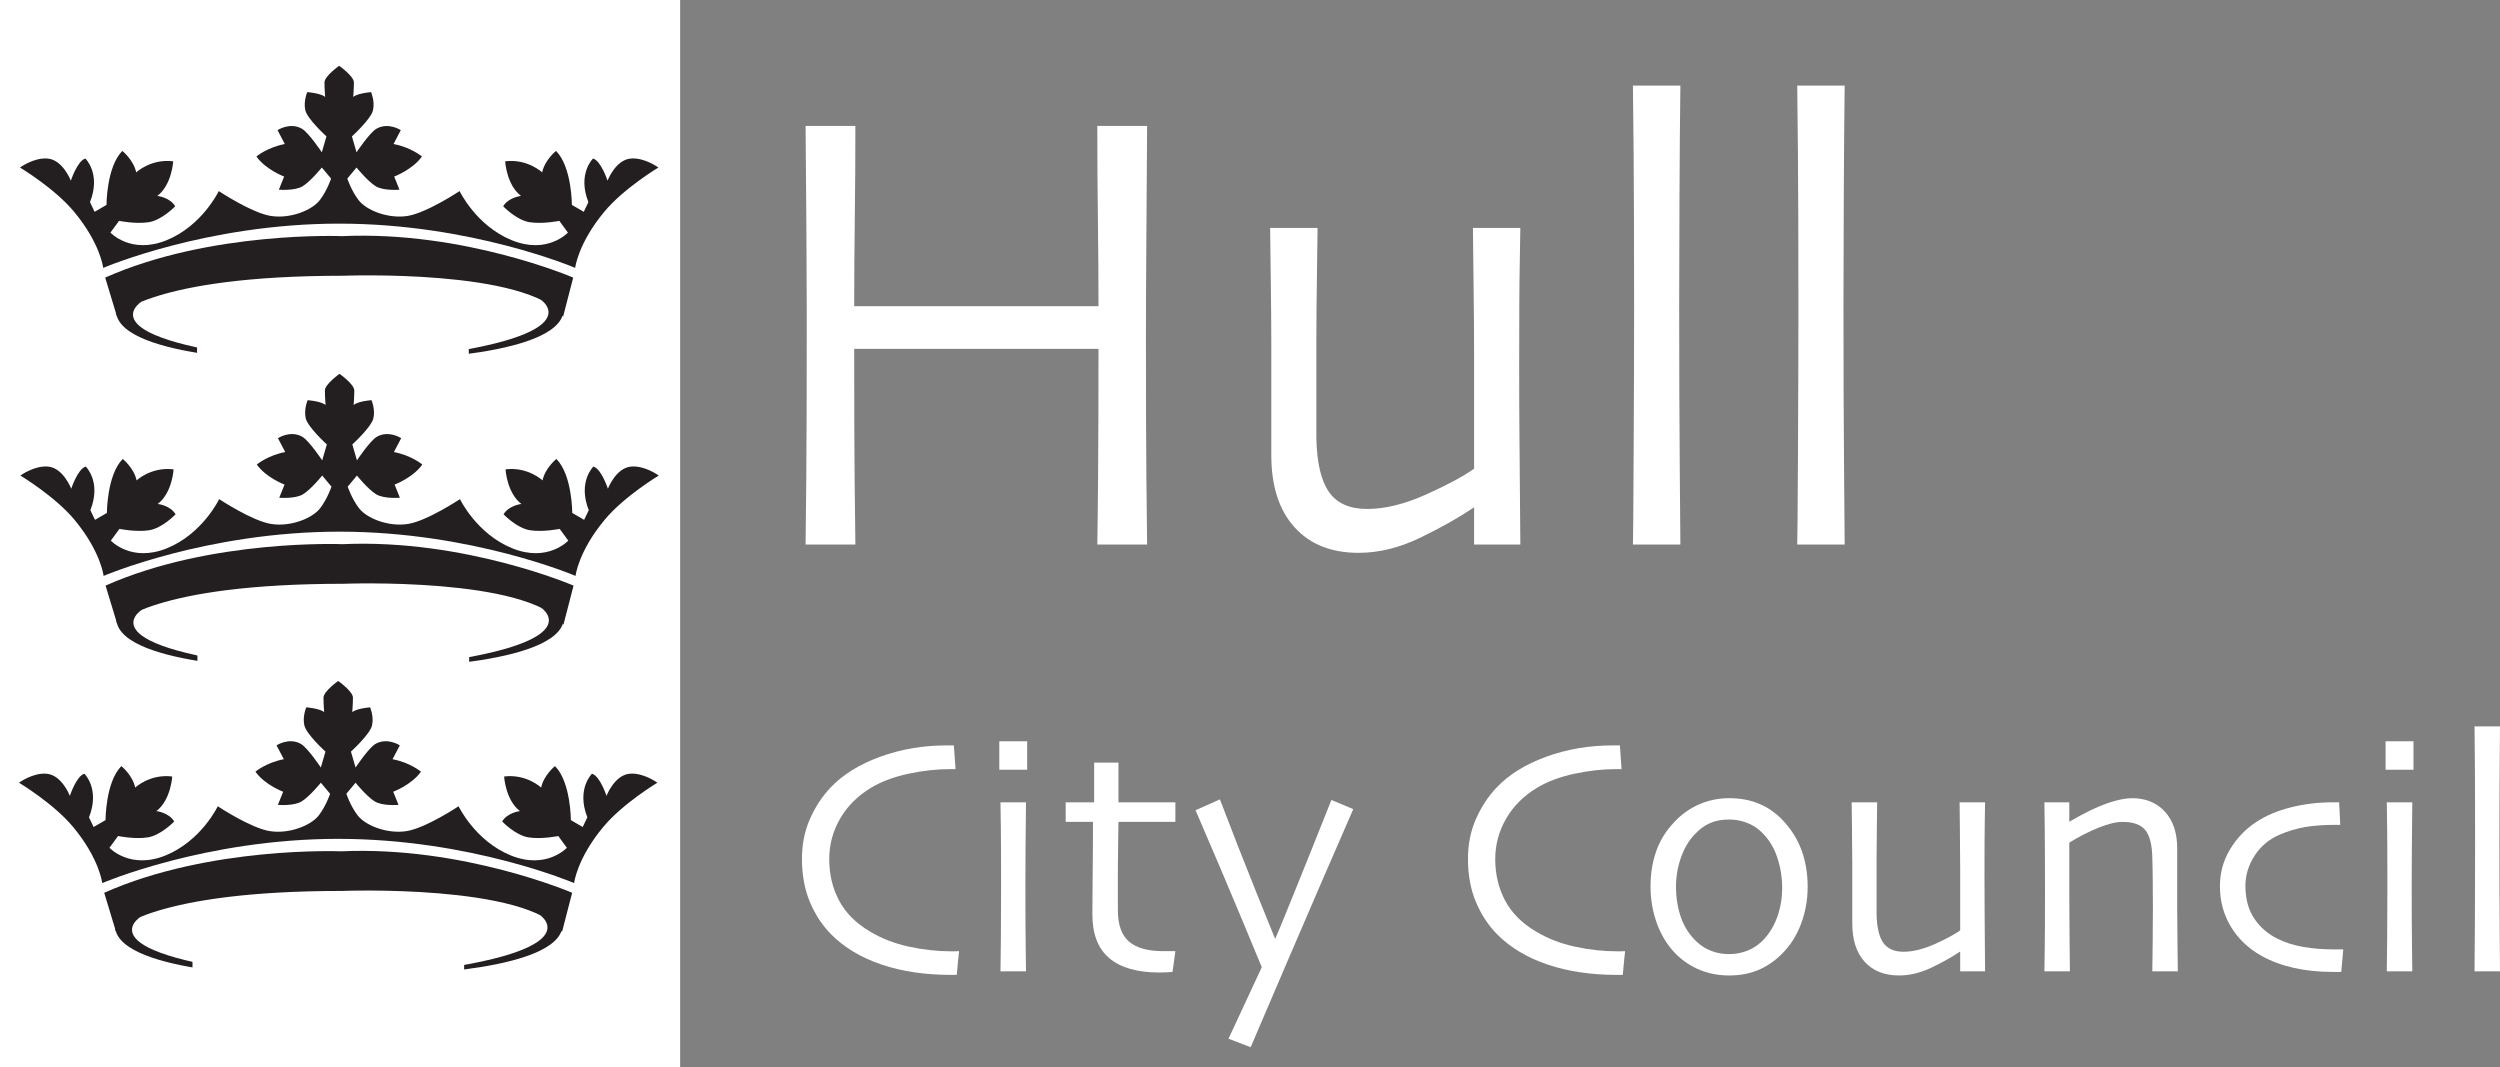
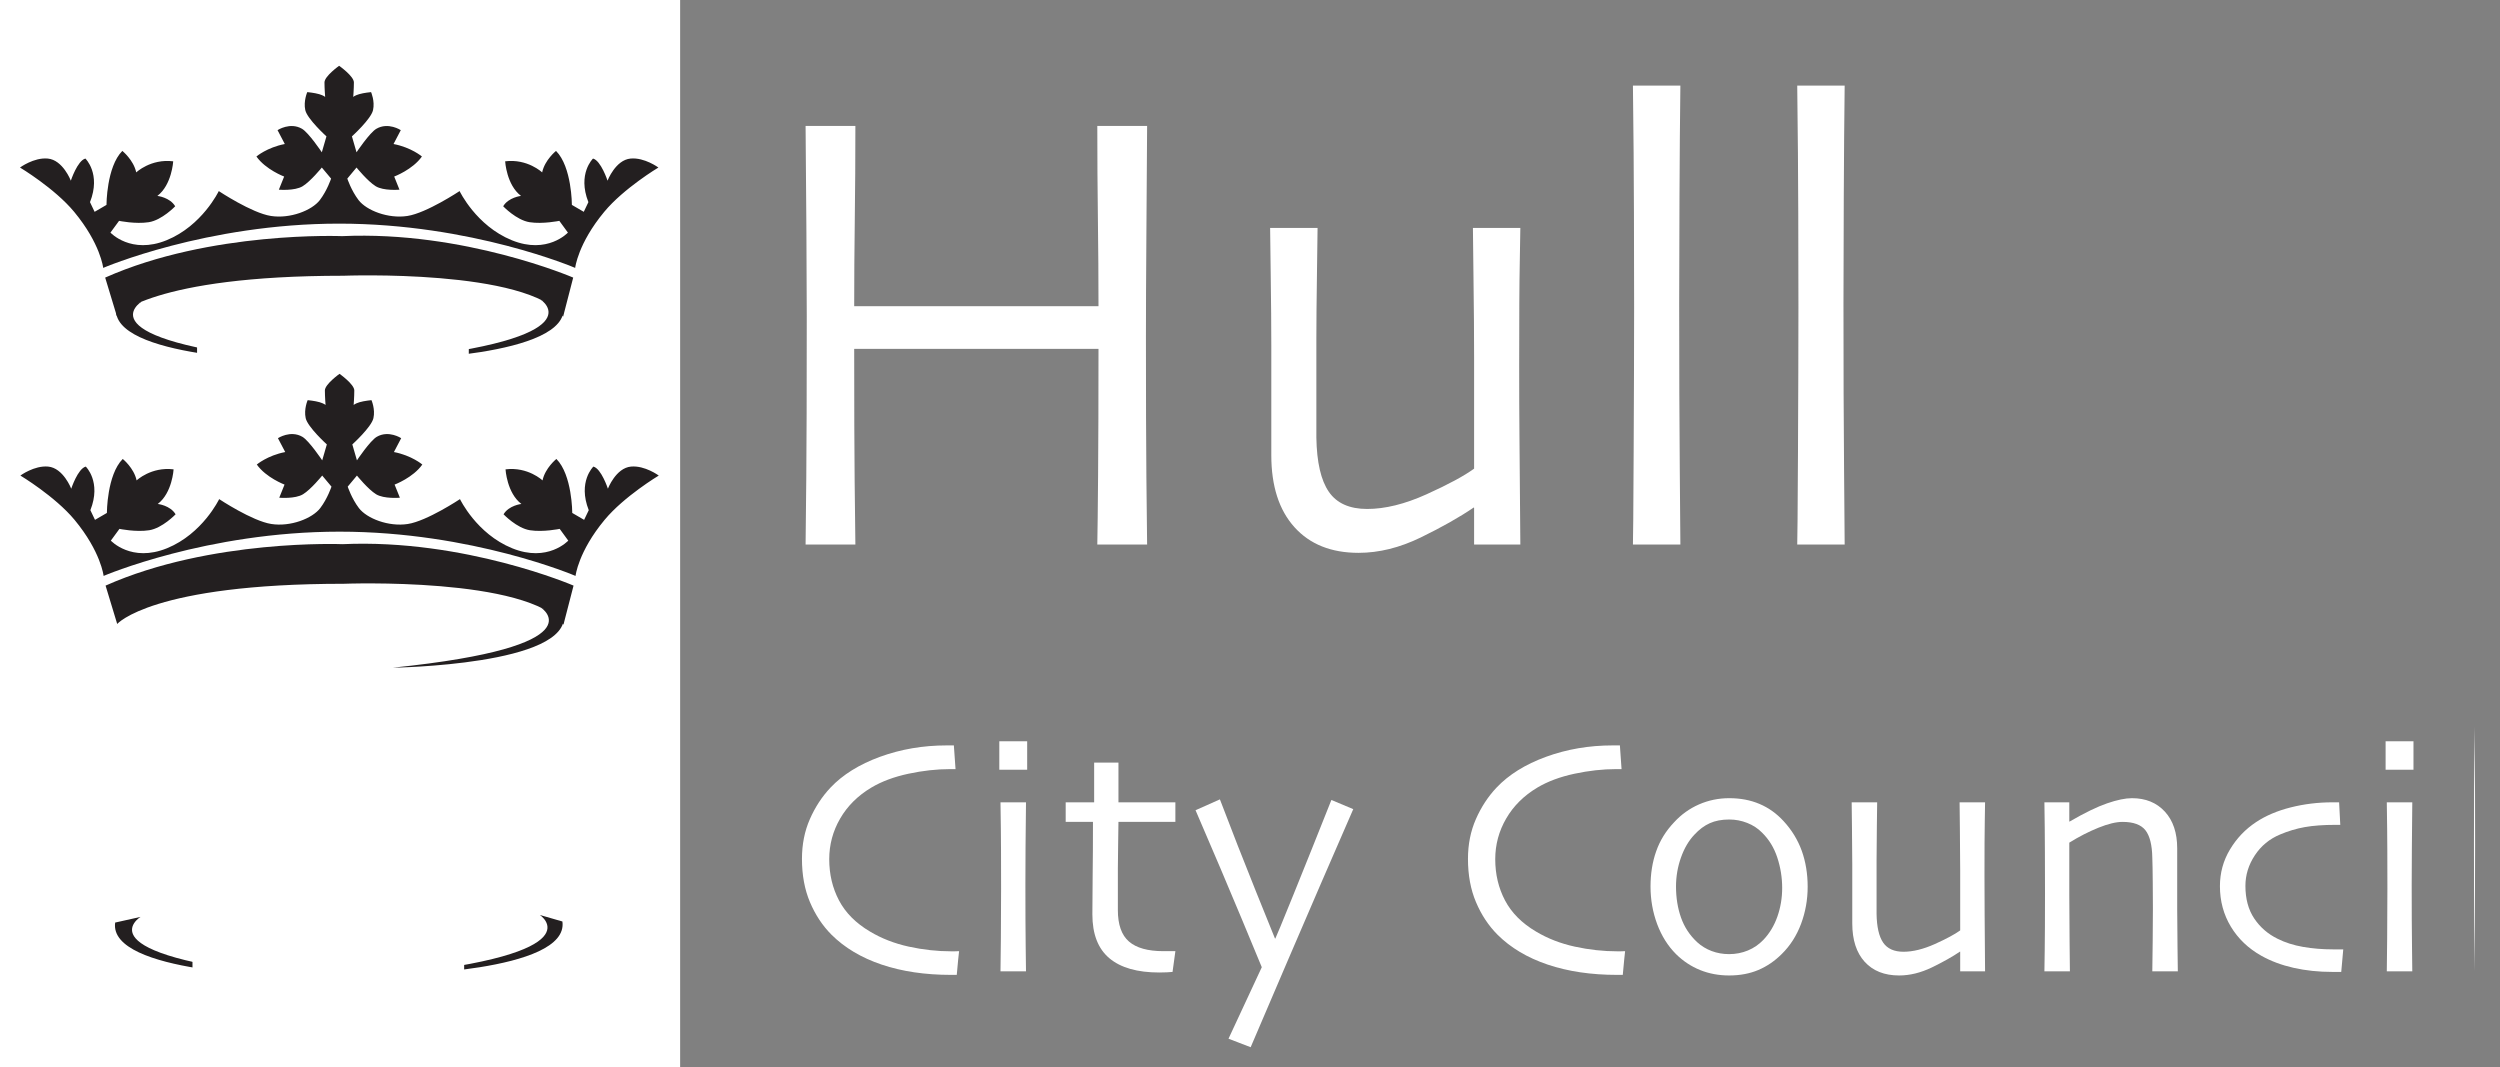
<svg xmlns="http://www.w3.org/2000/svg" viewBox="0 19.703 246.409 105.193" width="246.409" height="105.193">
  <rect x="0" y="19.703" width="246.409" height="105.193" fill="#808080" stroke="none" />
  <defs>
    <clipPath clipPathUnits="userSpaceOnUse" id="clipPath3474">
      <path d="M 0,1642.76 0,0 l 3581.57,0 0,1642.76 -3581.57,0 z" id="path3476" />
    </clipPath>
  </defs>
  <path d="m 904.508,1055.8 -39.274,0 c 0.211,9.88 0.414,28.14 0.621,54.76 0.204,26.62 0.317,59.8 0.317,99.53 -2.305,0 -16.391,0 -42.246,0 -25.84,0 -45.254,0 -58.262,0 -15.641,0 -34.469,0 -56.434,0 -21.984,0 -33.878,0 -35.691,0 0,-45.84 0.121,-80.54 0.356,-104.1 0.23,-23.59 0.421,-40.31 0.582,-50.19 l -39.266,0 c 0.109,9.84 0.301,27.34 0.551,52.5 0.25,25.14 0.375,67.63 0.375,127.46 0,18.07 -0.098,40.09 -0.274,66.06 -0.187,25.96 -0.41,53.99 -0.652,84.07 l 39.266,0 c 0,-24.98 -0.161,-49.49 -0.469,-73.55 -0.317,-24.06 -0.469,-46.93 -0.469,-68.59 1.813,0 12.106,0 30.879,0 18.758,0 39.254,0 61.488,0 17.121,0 37.731,0 61.86,0 24.121,0 36.918,0 38.406,0 0,21.66 -0.164,44.49 -0.469,68.47 -0.316,23.98 -0.469,48.53 -0.469,73.67 l 39.274,0 c -0.16,-24.83 -0.348,-53.51 -0.578,-86.05 -0.239,-32.54 -0.352,-59.07 -0.352,-79.61 0,-48.34 0.113,-85.36 0.352,-111.08 0.23,-25.71 0.418,-43.51 0.578,-53.35" style="fill:#ffffff;fill-opacity:1;fill-rule:nonzero;stroke:none" id="path3452" transform="matrix(0.125, 0, 0, -0.125, 0, 205.35)" />
  <path d="m 1198.8,1055.8 -36.46,0 0,28.98 -0.26,0.24 c -11.24,-7.67 -25.17,-15.54 -41.8,-23.64 -16.64,-8.08 -32.98,-12.13 -49.03,-12.13 -21.56,0 -38.43,6.74 -50.57,20.24 -12.16,13.49 -18.25,32.42 -18.25,56.78 0,13.14 0,28.82 0,47.01 0,18.18 0,31.38 0,39.63 0,14.96 -0.15,33.43 -0.46,55.41 -0.33,21.97 -0.47,34.34 -0.47,37.15 l 37.41,0 c 0,-2.14 -0.17,-13.97 -0.47,-35.5 -0.32,-21.54 -0.48,-38.71 -0.48,-51.52 0,-11.34 0,-25.49 0,-42.4 0,-16.94 0,-28.94 0,-36 0.33,-19.4 3.61,-33.61 9.83,-42.64 6.23,-9.05 16.29,-13.55 30.23,-13.55 14.08,0 29.68,3.83 46.76,11.54 17.08,7.72 29.6,14.46 37.56,20.24 0,1.97 0,11.09 0,27.34 0,16.25 0,36.51 0,60.77 0,17.32 -0.16,38.07 -0.48,62.24 -0.31,24.17 -0.45,37.33 -0.45,39.48 l 37.39,0 c 0,-2.81 -0.15,-12.06 -0.46,-27.76 -0.33,-15.71 -0.46,-42.48 -0.46,-80.31 0,-21.21 0.06,-39.83 0.22,-55.88 0.14,-16.05 0.39,-44.61 0.7,-85.72" style="fill:#ffffff;fill-opacity:1;fill-rule:nonzero;stroke:none" id="path3454" transform="matrix(0.125, 0, 0, -0.125, 0, 205.35)" />
  <path d="m 1324.99,1055.8 -37.41,0 c 0.15,1.97 0.35,26.03 0.57,72.2 0.23,46.16 0.37,84.45 0.37,114.9 0,19.58 -0.05,44.32 -0.14,74.18 -0.07,29.86 -0.33,63.4 -0.8,100.6 l 37.41,0 c -0.32,-25.35 -0.55,-54.69 -0.7,-88 -0.17,-33.32 -0.24,-61.43 -0.24,-84.31 0,-49.87 0.15,-93.48 0.47,-130.82 0.31,-37.37 0.47,-56.94 0.47,-58.75" style="fill:#ffffff;fill-opacity:1;fill-rule:nonzero;stroke:none" id="path3456" transform="matrix(0.125, 0, 0, -0.125, 0, 205.35)" />
  <path d="m 1454.53,1055.8 -37.4,0 c 0.16,1.97 0.35,26.03 0.59,72.2 0.22,46.16 0.35,84.45 0.35,114.9 0,19.58 -0.06,44.32 -0.13,74.18 -0.08,29.86 -0.34,63.4 -0.81,100.6 l 37.4,0 c -0.31,-25.35 -0.57,-54.69 -0.7,-88 -0.16,-33.32 -0.24,-61.43 -0.24,-84.31 0,-49.87 0.14,-93.48 0.47,-130.82 0.32,-37.37 0.47,-56.94 0.47,-58.75" style="fill:#ffffff;fill-opacity:1;fill-rule:nonzero;stroke:none" id="path3458" transform="matrix(0.125, 0, 0, -0.125, 0, 205.35)" />
  <g id="g3470" transform="matrix(0.125, 0, 0, -0.125, 0, 205.35)">
    <g id="g3472" clip-path="url(#clipPath3474)">
      <path d="m 0,643.629 536.293,0 0,841.547 -536.293,0 0,-841.547 z" style="fill:#ffffff;fill-opacity:1;fill-rule:nonzero;stroke:none" id="path3478" />
      <path d="m 267.41,1433.31 c 0,0 -11.555,-8.2 -11.555,-13.11 0,-4.92 0.528,-11.45 0.528,-11.45 0,0 -1.051,1.06 -4.699,2.17 -3.641,1.09 -9.387,1.62 -9.387,1.62 0,0 -3.137,-7.08 -1.578,-14.19 1.578,-7.08 16.691,-20.71 16.691,-20.71 l -3.648,-12.55 c 0,0 -10.321,15.45 -15.637,18.54 -9.379,5.46 -19.277,-1.08 -19.277,-1.08 l 5.73,-10.93 c -14.058,-2.72 -22.383,-9.84 -22.383,-9.84 7.285,-10.34 21.86,-15.81 21.86,-15.81 l -4.168,-10.36 c 0,0 12.511,-1.1 18.761,2.73 6.254,3.82 15.114,14.74 15.114,14.74 l 7.316,-8.73 c 0,0 -3.109,-9.37 -8.867,-16.93 -6.266,-8.18 -23.477,-14.88 -38.559,-12.53 -15.082,2.31 -41.136,19.62 -41.136,19.62 0,0 -13.02,-27.28 -41.145,-38.75 -28.109,-11.45 -44.281,6.01 -44.281,6.01 l 6.793,9.27 c 0,0 13.004,-2.7 23.43,-1.07 10.417,1.63 20.832,12.56 20.832,12.56 -4.184,7.07 -14.051,8.17 -14.051,8.17 11.433,8.72 12.488,27.28 12.488,27.28 -17.711,2.18 -29.16,-8.74 -29.16,-8.74 -2.109,9.85 -10.953,16.94 -10.953,16.94 -12.5,-12.57 -12.5,-42.57 -12.5,-42.57 l -9.359,-5.46 -3.641,7.64 c 8.848,22.39 -3.633,34.37 -3.633,34.37 -6.266,-1.64 -11.473,-17.45 -11.473,-17.45 0,0 -6.266,16.38 -18.227,17.45 -10.945,0.99 -21.859,-7.08 -21.859,-7.08 0,0 27.242,-16.31 42.699,-34.93 20.816,-25.12 22.91,-44.21 22.91,-44.21 0,0 81.34,34.9 186.023,34.9 104.692,0 186.121,-34.9 186.121,-34.9 0,0 2.094,19.09 22.93,44.21 15.441,18.62 42.699,34.93 42.699,34.93 0,0 -10.933,8.07 -21.887,7.08 -11.98,-1.07 -18.214,-17.45 -18.214,-17.45 0,0 -5.204,15.81 -11.446,17.45 0,0 -12.484,-11.98 -3.652,-34.37 l -3.648,-7.64 -9.372,5.46 c 0,0 0,30 -12.507,42.57 0,0 -8.848,-7.09 -10.938,-16.94 0,0 -11.457,10.92 -29.168,8.74 0,0 1.031,-18.56 12.5,-27.28 0,0 -9.883,-1.1 -14.055,-8.17 0,0 10.411,-10.93 20.829,-12.56 10.402,-1.63 23.433,1.07 23.433,1.07 l 6.778,-9.27 c 0,0 -16.157,-17.46 -44.254,-6.01 -28.133,11.47 -41.157,38.75 -41.157,38.75 0,0 -26.074,-17.31 -41.152,-19.62 -15.094,-2.35 -32.273,4.35 -38.523,12.53 -5.758,7.56 -8.86,16.93 -8.86,16.93 l 7.27,8.73 c 0,0 8.859,-10.92 15.125,-14.74 6.234,-3.83 18.734,-2.73 18.734,-2.73 l -4.152,10.36 c 0,0 14.582,5.47 21.851,15.81 0,0 -8.316,7.12 -22.382,9.84 l 5.726,10.93 c 0,0 -9.883,6.54 -19.262,1.08 -5.316,-3.09 -15.64,-18.54 -15.64,-18.54 l -3.625,12.55 c 0,0 15.101,13.63 16.644,20.71 1.582,7.11 -1.543,14.19 -1.543,14.19 0,0 -5.734,-0.53 -9.386,-1.62 -3.637,-1.11 -4.676,-2.17 -4.676,-2.17 0,0 0.512,6.53 0.512,11.45 0,4.91 -11.653,13.11 -11.653,13.11" style="fill:#231f20;fill-opacity:1;fill-rule:evenodd;stroke:none" id="path3480" />
      <path d="m 82.93,1266.3 9.16,-30.23 c 0,0 27.312,31.68 178.699,31.68 0,0 145.422,5.61 173.234,-32.23 l 7.95,30.78 c 0,0 -86.032,37.06 -182.227,32.68 0,0 -103.75,4.28 -186.816,-32.68" style="fill:#231f20;fill-opacity:1;fill-rule:evenodd;stroke:none" id="path3482" />
      <path d="m 226.34,1200.75 c 0,0 -140.348,1.91 -134.738,42.06 l 19.968,4.47 c 0,0 -48.383,-29.8 114.77,-46.53" style="fill:#231f20;fill-opacity:1;fill-rule:evenodd;stroke:none" id="path3484" />
      <path d="m 309.516,1201.6 c 0,0 140.394,1.91 134.757,42.06 l -17.804,5.14 c 0,0 46.234,-30.46 -116.953,-47.2" style="fill:#231f20;fill-opacity:1;fill-rule:evenodd;stroke:none" id="path3486" />
      <path d="m 155.391,1180.96 214.254,0 0,52.891 -214.254,0 0,-52.891 z" style="fill:#ffffff;fill-opacity:1;fill-rule:nonzero;stroke:none" id="path3488" />
-       <path d="m 266.637,948.219 c 0,0 -11.555,-8.188 -11.555,-13.121 0,-4.91 0.523,-11.434 0.523,-11.434 0,0 -1.05,1.07 -4.699,2.16 -3.648,1.086 -9.383,1.633 -9.383,1.633 0,0 -3.14,-7.086 -1.566,-14.184 1.566,-7.085 16.676,-20.734 16.676,-20.734 L 252.98,879.98 c 0,0 -10.316,15.485 -15.636,18.563 -9.379,5.445 -19.297,-1.082 -19.297,-1.082 l 5.754,-10.926 c -14.067,-2.726 -22.399,-9.836 -22.399,-9.836 7.297,-10.351 21.868,-15.824 21.868,-15.824 l -4.153,-10.355 c 0,0 12.492,-1.094 18.735,2.734 6.257,3.816 15.128,14.738 15.128,14.738 l 7.297,-8.726 c 0,0 -3.089,-9.387 -8.839,-16.942 -6.262,-8.187 -23.493,-14.867 -38.571,-12.511 -15.097,2.289 -41.144,19.613 -41.144,19.613 0,0 -13.012,-27.278 -41.125,-38.762 -28.133,-11.437 -44.278,6.024 -44.278,6.024 l 6.762,9.269 c 0,0 13.035,-2.715 23.449,-1.078 10.422,1.641 20.832,12.555 20.832,12.555 -4.179,7.07 -14.062,8.179 -14.062,8.179 11.461,8.731 12.496,27.289 12.496,27.289 -17.692,2.176 -29.18,-8.746 -29.18,-8.746 -2.09,9.84 -10.914,16.949 -10.914,16.949 -12.5,-12.578 -12.5,-42.589 -12.5,-42.589 l -9.375,-5.453 -3.656,7.64 c 8.867,22.375 -3.629,34.375 -3.629,34.375 -6.262,-1.644 -11.465,-17.445 -11.465,-17.445 0,0 -6.25,16.363 -18.234,17.445 -10.93,0.992 -21.859,-7.086 -21.859,-7.086 0,0 27.246,-16.312 42.699,-34.929 20.828,-25.11 22.922,-44.208 22.922,-44.208 0,0 81.332,34.875 186.031,34.875 104.64,0 186.066,-34.875 186.066,-34.875 0,0 2.086,19.098 22.926,44.208 15.445,18.617 42.707,34.929 42.707,34.929 0,0 -10.93,8.078 -21.875,7.086 -11.992,-1.082 -18.223,-17.445 -18.223,-17.445 0,0 -5.195,15.801 -11.461,17.445 0,0 -12.464,-12 -3.648,-34.375 l -3.652,-7.64 -9.348,5.453 c 0,0 0,30.011 -12.527,42.589 0,0 -8.848,-7.109 -10.918,-16.949 0,0 -11.469,10.922 -29.184,8.746 0,0 1.047,-18.558 12.5,-27.289 0,0 -9.887,-1.109 -14.043,-8.179 0,0 10.391,-10.914 20.805,-12.555 10.426,-1.637 23.453,1.078 23.453,1.078 l 6.765,-9.269 c 0,0 -16.144,-17.461 -44.253,-6.024 -28.137,11.484 -41.129,38.762 -41.129,38.762 0,0 -26.047,-17.324 -41.129,-19.613 -15.082,-2.356 -32.289,4.324 -38.528,12.511 -5.753,7.555 -8.843,16.942 -8.843,16.942 l 7.273,8.726 c 0,0 8.844,-10.922 15.109,-14.738 6.239,-3.828 18.743,-2.734 18.743,-2.734 l -4.172,10.355 c 0,0 14.582,5.473 21.875,15.824 0,0 -8.336,7.11 -22.406,9.836 l 5.734,10.926 c 0,0 -9.879,6.527 -19.262,1.082 -5.312,-3.078 -15.621,-18.563 -15.621,-18.563 l -3.652,12.559 c 0,0 15.101,13.649 16.656,20.734 1.57,7.098 -1.555,14.184 -1.555,14.184 0,0 -5.722,-0.547 -9.375,-1.633 -3.636,-1.09 -4.672,-2.16 -4.672,-2.16 0,0 0.516,6.524 0.516,11.434 0,4.933 -11.652,13.121 -11.652,13.121" style="fill:#231f20;fill-opacity:1;fill-rule:evenodd;stroke:none" id="path3490" />
-       <path d="m 82.164,781.211 9.145,-30.227 c 0,0 27.312,31.692 178.714,31.692 0,0 145.368,5.594 173.165,-32.246 l 7.949,30.781 c 0,0 -85.996,37.059 -182.184,32.691 0,0 -103.738,4.278 -186.789,-32.691" style="fill:#231f20;fill-opacity:1;fill-rule:evenodd;stroke:none" id="path3492" />
      <path d="m 225.547,715.664 c 0,0 -140.336,1.91 -134.738,42.059 l 19.996,4.465 c 0,0 -48.407,-29.793 114.742,-46.524" style="fill:#231f20;fill-opacity:1;fill-rule:evenodd;stroke:none" id="path3494" />
      <path d="m 308.734,716.516 c 0,0 140.352,1.91 134.723,42.058 l -17.812,5.145 c 0,0 46.234,-30.477 -116.911,-47.203" style="fill:#231f20;fill-opacity:1;fill-rule:evenodd;stroke:none" id="path3496" />
      <path d="m 151.777,681.738 214.215,0 0,52.887 -214.215,0 0,-52.887 z" style="fill:#ffffff;fill-opacity:1;fill-rule:nonzero;stroke:none" id="path3498" />
      <path d="m 267.719,1190.41 c 0,0 -11.543,-8.2 -11.543,-13.11 0,-4.91 0.527,-11.44 0.527,-11.44 0,0 -1.066,1.05 -4.715,2.17 -3.652,1.09 -9.383,1.62 -9.383,1.62 0,0 -3.136,-7.08 -1.57,-14.19 1.57,-7.08 16.684,-20.71 16.684,-20.71 l -3.653,-12.57 c 0,0 -10.32,15.46 -15.636,18.56 -9.375,5.45 -19.274,-1.08 -19.274,-1.08 l 5.739,-10.93 c -14.071,-2.73 -22.399,-9.85 -22.399,-9.85 7.285,-10.33 21.863,-15.81 21.863,-15.81 l -4.16,-10.35 c 0,0 12.5,-1.1 18.746,2.73 6.266,3.81 15.121,14.74 15.121,14.74 l 7.313,-8.73 c 0,0 -3.109,-9.38 -8.859,-16.93 -6.258,-8.19 -23.481,-14.88 -38.555,-12.53 -15.086,2.3 -41.145,19.62 -41.145,19.62 0,0 -13.019,-27.29 -41.136,-38.75 -28.125,-11.45 -44.282,6.01 -44.282,6.01 l 6.781,9.27 c 0,0 13.019,-2.7 23.433,-1.08 10.418,1.64 20.84,12.57 20.84,12.57 -4.18,7.06 -14.059,8.16 -14.059,8.16 11.442,8.74 12.481,27.29 12.481,27.29 -17.691,2.18 -29.164,-8.73 -29.164,-8.73 -2.086,9.83 -10.93,16.93 -10.93,16.93 -12.504,-12.58 -12.504,-42.58 -12.504,-42.58 l -9.379,-5.45 -3.633,7.63 c 8.863,22.39 -3.637,34.38 -3.637,34.38 -6.266,-1.64 -11.461,-17.45 -11.461,-17.45 0,0 -6.266,16.37 -18.223,17.45 -10.945,0.99 -21.875,-7.08 -21.875,-7.08 0,0 27.242,-16.32 42.715,-34.93 20.809,-25.12 22.91,-44.21 22.91,-44.21 0,0 81.336,34.9 186.02,34.9 104.664,0 186.105,-34.9 186.105,-34.9 0,0 2.074,19.09 22.914,44.21 15.446,18.61 42.703,34.93 42.703,34.93 0,0 -10.918,8.07 -21.875,7.08 -11.984,-1.08 -18.226,-17.45 -18.226,-17.45 0,0 -5.192,15.81 -11.453,17.45 0,0 -12.473,-11.99 -3.649,-34.38 l -3.652,-7.63 -9.352,5.45 c 0,0 0,30 -12.519,42.58 0,0 -8.848,-7.1 -10.926,-16.93 0,0 -11.461,10.91 -29.176,8.73 0,0 1.035,-18.55 12.5,-27.29 0,0 -9.886,-1.1 -14.05,-8.16 0,0 10.398,-10.93 20.82,-12.57 10.414,-1.62 23.441,1.08 23.441,1.08 l 6.766,-9.27 c 0,0 -16.149,-17.46 -44.258,-6.01 -28.141,11.46 -41.129,38.75 -41.129,38.75 0,0 -26.066,-17.32 -41.144,-19.62 -15.09,-2.35 -32.286,4.34 -38.536,12.53 -5.753,7.55 -8.843,16.93 -8.843,16.93 l 7.273,8.73 c 0,0 8.852,-10.93 15.106,-14.74 6.238,-3.83 18.757,-2.73 18.757,-2.73 l -4.168,10.35 c 0,0 14.582,5.48 21.86,15.81 0,0 -8.32,7.12 -22.395,9.85 l 5.735,10.93 c 0,0 -9.879,6.53 -19.258,1.08 -5.317,-3.1 -15.637,-18.56 -15.637,-18.56 l -3.64,12.57 c 0,0 15.097,13.63 16.644,20.71 1.59,7.11 -1.547,14.19 -1.547,14.19 0,0 -5.722,-0.53 -9.375,-1.62 -3.625,-1.12 -4.668,-2.17 -4.668,-2.17 0,0 0.504,6.53 0.504,11.44 0,4.91 -11.652,13.11 -11.652,13.11" style="fill:#231f20;fill-opacity:1;fill-rule:evenodd;stroke:none" id="path3500" />
      <path d="m 83.246,1023.42 9.164,-30.248 c 0,0 27.313,31.688 178.703,31.688 0,0 145.391,5.62 173.184,-32.227 l 7.953,30.787 c 0,0 -86.004,37.04 -182.207,32.67 0,0 -103.742,4.28 -186.797,-32.67" style="fill:#231f20;fill-opacity:1;fill-rule:evenodd;stroke:none" id="path3502" />
-       <path d="m 226.645,957.859 c 0,0 -140.348,1.914 -134.75,42.059 l 19.997,4.472 c 0,0 -48.395,-29.808 114.754,-46.531" style="fill:#231f20;fill-opacity:1;fill-rule:evenodd;stroke:none" id="path3504" />
      <path d="m 309.836,958.703 c 0,0 140.359,1.91 134.727,42.077 l -17.817,5.13 c 0,0 46.238,-30.465 -116.91,-47.207" style="fill:#231f20;fill-opacity:1;fill-rule:evenodd;stroke:none" id="path3506" />
-       <path d="m 155.684,953.152 214.25,0 0,52.891 -214.25,0 0,-52.891 z" style="fill:#ffffff;fill-opacity:1;fill-rule:nonzero;stroke:none" id="path3508" />
      <path d="m 756.25,735.172 c -0.094,-0.797 -0.332,-3.024 -0.727,-6.688 -0.402,-3.668 -0.761,-7.671 -1.109,-12.011 -0.707,0 -1.449,0 -2.242,0 -0.793,0 -1.527,0 -2.234,0 -20.5,0 -38.754,2.715 -54.793,8.129 -16.024,5.418 -29.207,13.281 -39.543,23.593 -7.094,7.133 -12.747,15.684 -16.954,25.641 -4.199,9.949 -6.3,21.316 -6.3,34.109 0,11.457 2.082,21.91 6.25,31.375 4.16,9.469 9.578,17.739 16.23,24.789 9.637,10.211 22.656,18.325 39.059,24.317 16.386,5.988 33.91,8.992 52.59,8.992 0.867,0 1.902,0 3.089,0 1.18,0 2.032,0 2.563,0 0.082,-1.566 0.266,-4.07 0.523,-7.52 0.262,-3.457 0.532,-7.175 0.793,-11.175 -0.793,0 -1.496,0 -2.113,0 -0.613,0 -1.312,0 -2.102,0 -10.625,0 -21.617,-1.223 -32.929,-3.645 -11.34,-2.426 -21.082,-6.062 -29.25,-10.918 -10.633,-6.355 -18.821,-14.48 -24.571,-24.402 -5.757,-9.922 -8.628,-20.617 -8.628,-32.086 0,-11.91 2.566,-22.734 7.703,-32.473 5.129,-9.754 13.265,-17.937 24.414,-24.543 9.121,-5.468 19.308,-9.433 30.594,-11.91 11.269,-2.465 22.48,-3.699 33.625,-3.699 0.531,0 1.335,0 2.441,0 1.086,0 2.305,0.047 3.621,0.125" style="fill:#ffffff;fill-opacity:1;fill-rule:nonzero;stroke:none" id="path3510" />
      <path d="m 809.008,719.277 -20.113,0 c 0.085,1.403 0.187,10.043 0.304,25.938 0.114,15.887 0.172,29.019 0.172,39.371 0,9.039 -0.019,18.984 -0.058,29.824 -0.04,10.844 -0.176,23.543 -0.418,38.121 l 20.113,0 c -0.156,-12.64 -0.274,-24.465 -0.356,-35.48 -0.078,-11.024 -0.113,-20.832 -0.113,-29.438 0,-20.449 0.074,-36.875 0.234,-49.25 0.165,-12.359 0.235,-18.726 0.235,-19.086 m 0.933,158.969 -21.972,0 0,22.445 21.972,0 0,-22.445" style="fill:#ffffff;fill-opacity:1;fill-rule:nonzero;stroke:none" id="path3512" />
      <path d="m 926.801,735.172 -2.238,-16.363 c -0.622,-0.098 -2.09,-0.2 -4.422,-0.313 -2.332,-0.098 -4.336,-0.148 -6.008,-0.148 -17.336,0 -30.473,3.757 -39.399,11.265 -8.921,7.508 -13.386,19.039 -13.386,34.606 0,9.738 0.074,20.203 0.23,31.367 0.156,11.152 0.238,24.996 0.238,41.516 l -21.511,0 0,15.429 22.449,0 0,31.328 19.16,0 0,-31.328 44.887,0 0,-15.429 -44.887,0 c 0,-1.852 -0.074,-7.356 -0.23,-16.508 -0.161,-9.156 -0.235,-15.926 -0.235,-20.324 0,-3.7 0,-8.235 0,-13.598 0,-5.367 0,-11.758 0,-19.141 0,-11.453 2.914,-19.707 8.754,-24.765 5.836,-5.059 14.902,-7.594 27.184,-7.594 1.484,0 3.273,0 5.367,0 2.086,0 3.434,0 4.047,0" style="fill:#ffffff;fill-opacity:1;fill-rule:nonzero;stroke:none" id="path3514" />
      <path d="m 1067.06,847.16 c -16.46,-37.707 -33.78,-77.726 -51.95,-120.09 -18.169,-42.371 -27.821,-64.922 -28.954,-67.636 l -17.468,6.714 26.238,56.368 c -0.707,1.75 -6.02,14.535 -15.922,38.359 -9.922,23.844 -22.024,52.316 -36.316,85.426 l 19.214,8.562 c 9.274,-24.363 18.7,-48.429 28.27,-72.218 9.59,-23.79 14.638,-36.305 15.168,-37.524 l 0.27,0 c 0.52,0.875 5.32,12.535 14.42,34.969 9.1,22.457 19.01,47.226 29.78,74.305 l 17.25,-7.235" style="fill:#ffffff;fill-opacity:1;fill-rule:nonzero;stroke:none" id="path3516" />
      <path d="m 1281.41,735.172 c -0.07,-0.797 -0.33,-3.024 -0.71,-6.688 -0.4,-3.668 -0.76,-7.671 -1.12,-12.011 -0.71,0 -1.45,0 -2.23,0 -0.8,0 -1.52,0 -2.23,0 -20.51,0 -38.76,2.715 -54.8,8.129 -16.02,5.418 -29.21,13.281 -39.54,23.593 -7.1,7.133 -12.75,15.684 -16.95,25.641 -4.22,9.949 -6.32,21.316 -6.32,34.109 0,11.457 2.09,21.91 6.26,31.375 4.16,9.469 9.57,17.739 16.23,24.789 9.64,10.211 22.65,18.325 39.05,24.317 16.38,5.988 33.92,8.992 52.6,8.992 0.87,0 1.91,0 3.09,0 1.17,0 2.02,0 2.57,0 0.08,-1.566 0.25,-4.07 0.52,-7.52 0.25,-3.457 0.52,-7.175 0.79,-11.175 -0.79,0 -1.5,0 -2.11,0 -0.63,0 -1.33,0 -2.11,0 -10.63,0 -21.6,-1.223 -32.92,-3.645 -11.34,-2.426 -21.08,-6.062 -29.25,-10.918 -10.64,-6.355 -18.83,-14.48 -24.58,-24.402 -5.76,-9.922 -8.63,-20.617 -8.63,-32.086 0,-11.91 2.58,-22.734 7.71,-32.473 5.13,-9.754 13.27,-17.937 24.41,-24.543 9.13,-5.468 19.3,-9.433 30.6,-11.91 11.27,-2.465 22.47,-3.699 33.64,-3.699 0.5,0 1.31,0 2.42,0 1.09,0 2.3,0.047 3.61,0.125" style="fill:#ffffff;fill-opacity:1;fill-rule:nonzero;stroke:none" id="path3518" />
      <path d="m 1420.69,814.348 c -3.13,8.621 -7.89,16.394 -14.29,23.328 -5.52,6.035 -11.85,10.566 -19.01,13.586 -7.13,3.035 -15.1,4.539 -23.85,4.539 -8.42,0 -16.38,-1.641 -23.89,-4.926 -7.48,-3.285 -14.04,-7.988 -19.65,-14.133 -6.42,-6.734 -11.11,-14.34 -14.08,-22.793 -2.99,-8.449 -4.47,-17.707 -4.47,-27.777 0,-10.426 1.76,-20.32 5.25,-29.707 3.52,-9.375 8.46,-17.238 14.89,-23.645 5.6,-5.519 11.93,-9.695 18.99,-12.547 7.05,-2.839 14.68,-4.265 22.82,-4.265 8.6,0 16.29,1.445 23.09,4.332 6.8,2.89 12.95,7.098 18.48,12.621 6.66,6.562 11.71,14.484 15.19,23.769 3.46,9.293 5.2,19.016 5.2,29.176 0,10.336 -1.57,19.817 -4.67,28.442 m -19.2,-51.903 c -2.52,-7.152 -6.19,-13.269 -11.04,-18.343 -3.51,-3.661 -7.57,-6.465 -12.22,-8.387 -4.61,-1.914 -9.56,-2.875 -14.83,-2.875 -4.84,0 -9.42,0.805 -13.75,2.426 -4.29,1.621 -8.12,3.961 -11.45,7.007 -5.81,5.411 -10.05,11.844 -12.69,19.321 -2.64,7.469 -3.96,15.66 -3.96,24.578 0,7.863 1.31,15.457 3.9,22.789 2.59,7.336 6.14,13.375 10.63,18.09 3.78,4.105 7.83,7.117 12.15,9.039 4.29,1.926 9.39,2.89 15.31,2.89 4.91,0 9.65,-0.902 14.18,-2.695 4.53,-1.789 8.44,-4.344 11.68,-7.66 5.46,-5.332 9.47,-11.898 12.02,-19.664 2.55,-7.773 3.84,-15.766 3.84,-23.969 0,-7.867 -1.27,-15.383 -3.77,-22.547 l 0,0" style="fill:#ffffff;fill-opacity:1;fill-rule:nonzero;stroke:none" id="path3520" />
      <path d="m 1565.25,719.277 -19.62,0 0,15.43 -0.14,0.133 c -5.96,-4.039 -13.32,-8.184 -22.09,-12.445 -8.81,-4.25 -17.44,-6.387 -25.92,-6.387 -11.58,0 -20.62,3.594 -27.17,10.781 -6.52,7.191 -9.78,17.281 -9.78,30.258 0,7.012 0,15.367 0,25.055 0,9.671 0,16.714 0,21.109 0,7.98 -0.08,17.816 -0.24,29.519 -0.15,11.711 -0.23,18.317 -0.23,19.801 l 20.1,0 c 0,-1.133 -0.08,-7.426 -0.24,-18.867 -0.15,-11.449 -0.23,-20.594 -0.23,-27.398 0,-6.036 0,-13.543 0,-22.547 0,-8.992 0,-15.371 0,-19.129 0.17,-10.32 1.91,-17.871 5.21,-22.684 3.3,-4.801 8.64,-7.199 16.02,-7.199 7.46,0 15.74,2.043 24.8,6.117 9.05,4.082 15.67,7.653 19.91,10.711 0,1.051 0,5.903 0,14.543 0,8.66 0,19.438 0,32.336 0,9.219 -0.1,20.254 -0.24,33.102 -0.16,12.871 -0.23,19.882 -0.23,21.015 l 20.09,0 c 0,-1.484 -0.07,-6.437 -0.23,-14.816 -0.16,-8.379 -0.23,-22.66 -0.23,-42.852 0,-11.32 0.03,-21.277 0.11,-29.832 0.08,-8.566 0.2,-23.801 0.35,-45.754" style="fill:#ffffff;fill-opacity:1;fill-rule:nonzero;stroke:none" id="path3522" />
      <path d="m 1717.23,719.277 -20.12,0 c 0.1,2.457 0.21,10.567 0.31,24.328 0.1,13.774 0.16,22.27 0.16,25.512 0,4.563 -0.06,11.289 -0.12,20.18 -0.06,8.902 -0.19,15.418 -0.35,19.531 -0.16,10.082 -1.99,17.317 -5.43,21.699 -3.46,4.375 -9.47,6.575 -18.05,6.575 -5.08,0 -11.42,-1.536 -19.02,-4.602 -7.6,-3.066 -15.27,-6.992 -22.95,-11.762 0,-0.972 0,-6.211 0,-15.718 0,-9.512 0,-18.192 0,-26.02 0,-10.23 0.08,-22.555 0.23,-37.004 0.14,-14.437 0.24,-22.008 0.24,-22.719 l -20.1,0 c 0,0.621 0.08,5.989 0.24,16.125 0.15,10.141 0.23,25.219 0.23,45.235 0,9.222 -0.04,20.023 -0.08,32.394 -0.04,12.379 -0.15,25.543 -0.39,39.5 l 19.63,0 0,-14.961 0.12,-0.273 c 11.87,6.902 21.76,11.715 29.65,14.43 7.91,2.722 14.43,4.074 19.62,4.074 10.81,0 19.46,-3.528 25.96,-10.59 6.49,-7.055 9.73,-16.719 9.73,-28.992 0,-11.051 0,-20.586 0,-28.61 0,-8.035 0,-14.539 0,-19.531 0,-7.984 0.08,-17.961 0.25,-29.926 0.14,-11.968 0.24,-18.254 0.24,-18.875" style="fill:#ffffff;fill-opacity:1;fill-rule:nonzero;stroke:none" id="path3524" />
      <path d="m 1847.68,736.578 -1.59,-17.769 c -0.7,0 -1.79,0 -3.22,0 -1.46,0 -2.71,0 -3.75,0 -10.9,0 -21.09,1.074 -30.58,3.218 -9.5,2.145 -17.97,5.313 -25.43,9.504 -10.3,5.774 -18.31,13.438 -24.07,22.977 -5.74,9.531 -8.61,20.16 -8.61,31.89 0,10.489 2.62,20.125 7.91,28.93 5.25,8.793 12.11,15.992 20.57,21.586 7.63,5.07 16.73,8.941 27.34,11.617 10.59,2.66 21.56,4 32.89,4 0.96,0 1.93,0 2.89,0 0.96,0 1.76,0 2.38,0 l 0.92,-17.765 c -0.53,0 -1.17,0 -1.91,0 -0.74,0 -1.39,0 -1.92,0 -9.43,0 -17.48,-0.59 -24.12,-1.766 -6.66,-1.187 -13.14,-3.117 -19.49,-5.82 -8.38,-3.489 -15.02,-8.969 -19.96,-16.477 -4.94,-7.492 -7.4,-15.512 -7.4,-24.051 0,-10.207 2.3,-18.773 6.93,-25.699 4.63,-6.922 10.78,-12.265 18.44,-16.012 5.88,-2.961 12.58,-5.105 20.06,-6.406 7.48,-1.308 15.37,-1.957 23.65,-1.957 1.31,0 2.83,0 4.57,0 1.7,0 2.87,0 3.5,0" style="fill:#ffffff;fill-opacity:1;fill-rule:nonzero;stroke:none" id="path3526" />
      <path d="m 1902.11,719.277 -20.1,0 c 0.08,1.403 0.18,10.043 0.29,25.938 0.12,15.887 0.18,29.019 0.18,39.371 0,9.039 -0.02,18.984 -0.06,29.824 -0.04,10.844 -0.17,23.543 -0.41,38.121 l 20.1,0 c -0.16,-12.64 -0.27,-24.465 -0.33,-35.48 -0.1,-11.024 -0.14,-20.832 -0.14,-29.438 0,-20.449 0.08,-36.875 0.25,-49.25 0.14,-12.359 0.22,-18.726 0.22,-19.086 m 0.94,158.969 -21.98,0 0,22.445 21.98,0 0,-22.445" style="fill:#ffffff;fill-opacity:1;fill-rule:nonzero;stroke:none" id="path3528" />
-       <path d="m 1971.27,719.277 -20.08,0 c 0.06,1.063 0.16,13.895 0.29,38.524 0.1,24.629 0.16,45.078 0.16,61.32 0,10.449 0,23.641 -0.06,39.582 -0.04,15.938 -0.15,33.824 -0.39,53.676 l 20.08,0 c -0.14,-13.535 -0.27,-29.18 -0.35,-46.957 -0.06,-17.793 -0.1,-32.785 -0.1,-44.984 0,-26.61 0.08,-49.879 0.23,-69.813 0.16,-19.934 0.22,-30.379 0.22,-31.348" style="fill:#ffffff;fill-opacity:1;fill-rule:nonzero;stroke:none" id="path3530" />
+       <path d="m 1971.27,719.277 -20.08,0 c 0.06,1.063 0.16,13.895 0.29,38.524 0.1,24.629 0.16,45.078 0.16,61.32 0,10.449 0,23.641 -0.06,39.582 -0.04,15.938 -0.15,33.824 -0.39,53.676 c -0.14,-13.535 -0.27,-29.18 -0.35,-46.957 -0.06,-17.793 -0.1,-32.785 -0.1,-44.984 0,-26.61 0.08,-49.879 0.23,-69.813 0.16,-19.934 0.22,-30.379 0.22,-31.348" style="fill:#ffffff;fill-opacity:1;fill-rule:nonzero;stroke:none" id="path3530" />
    </g>
  </g>
</svg>